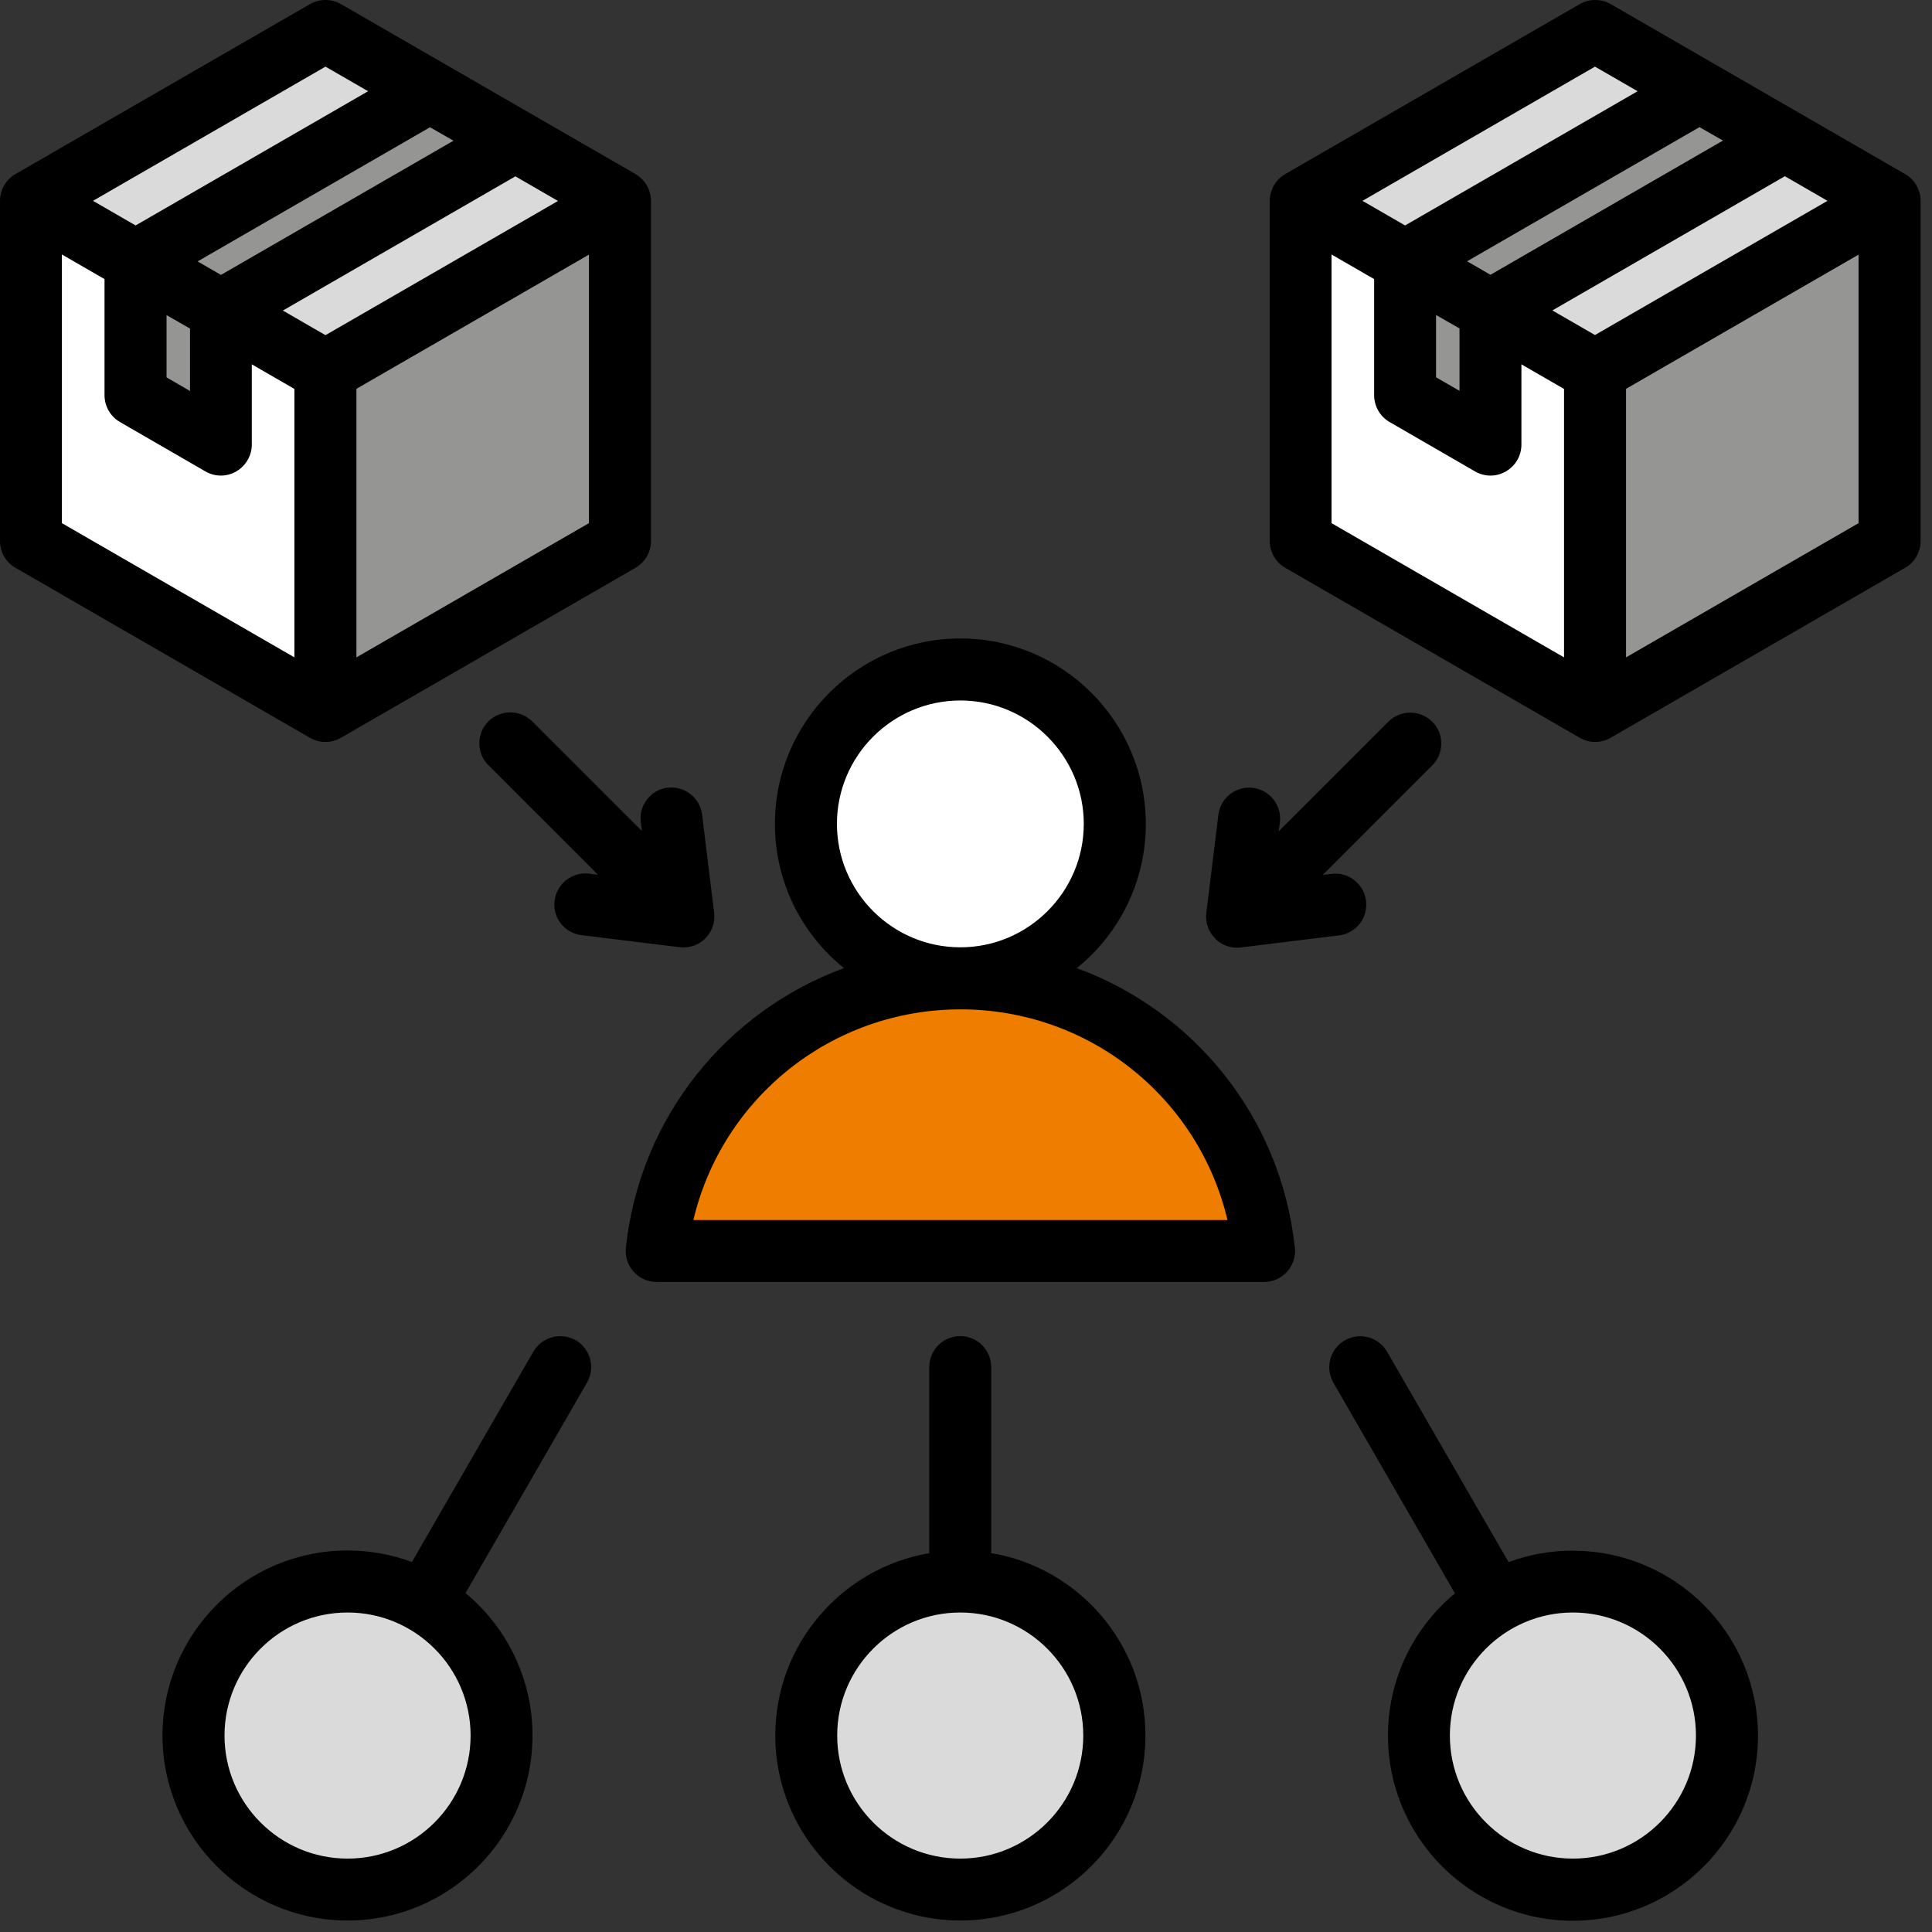
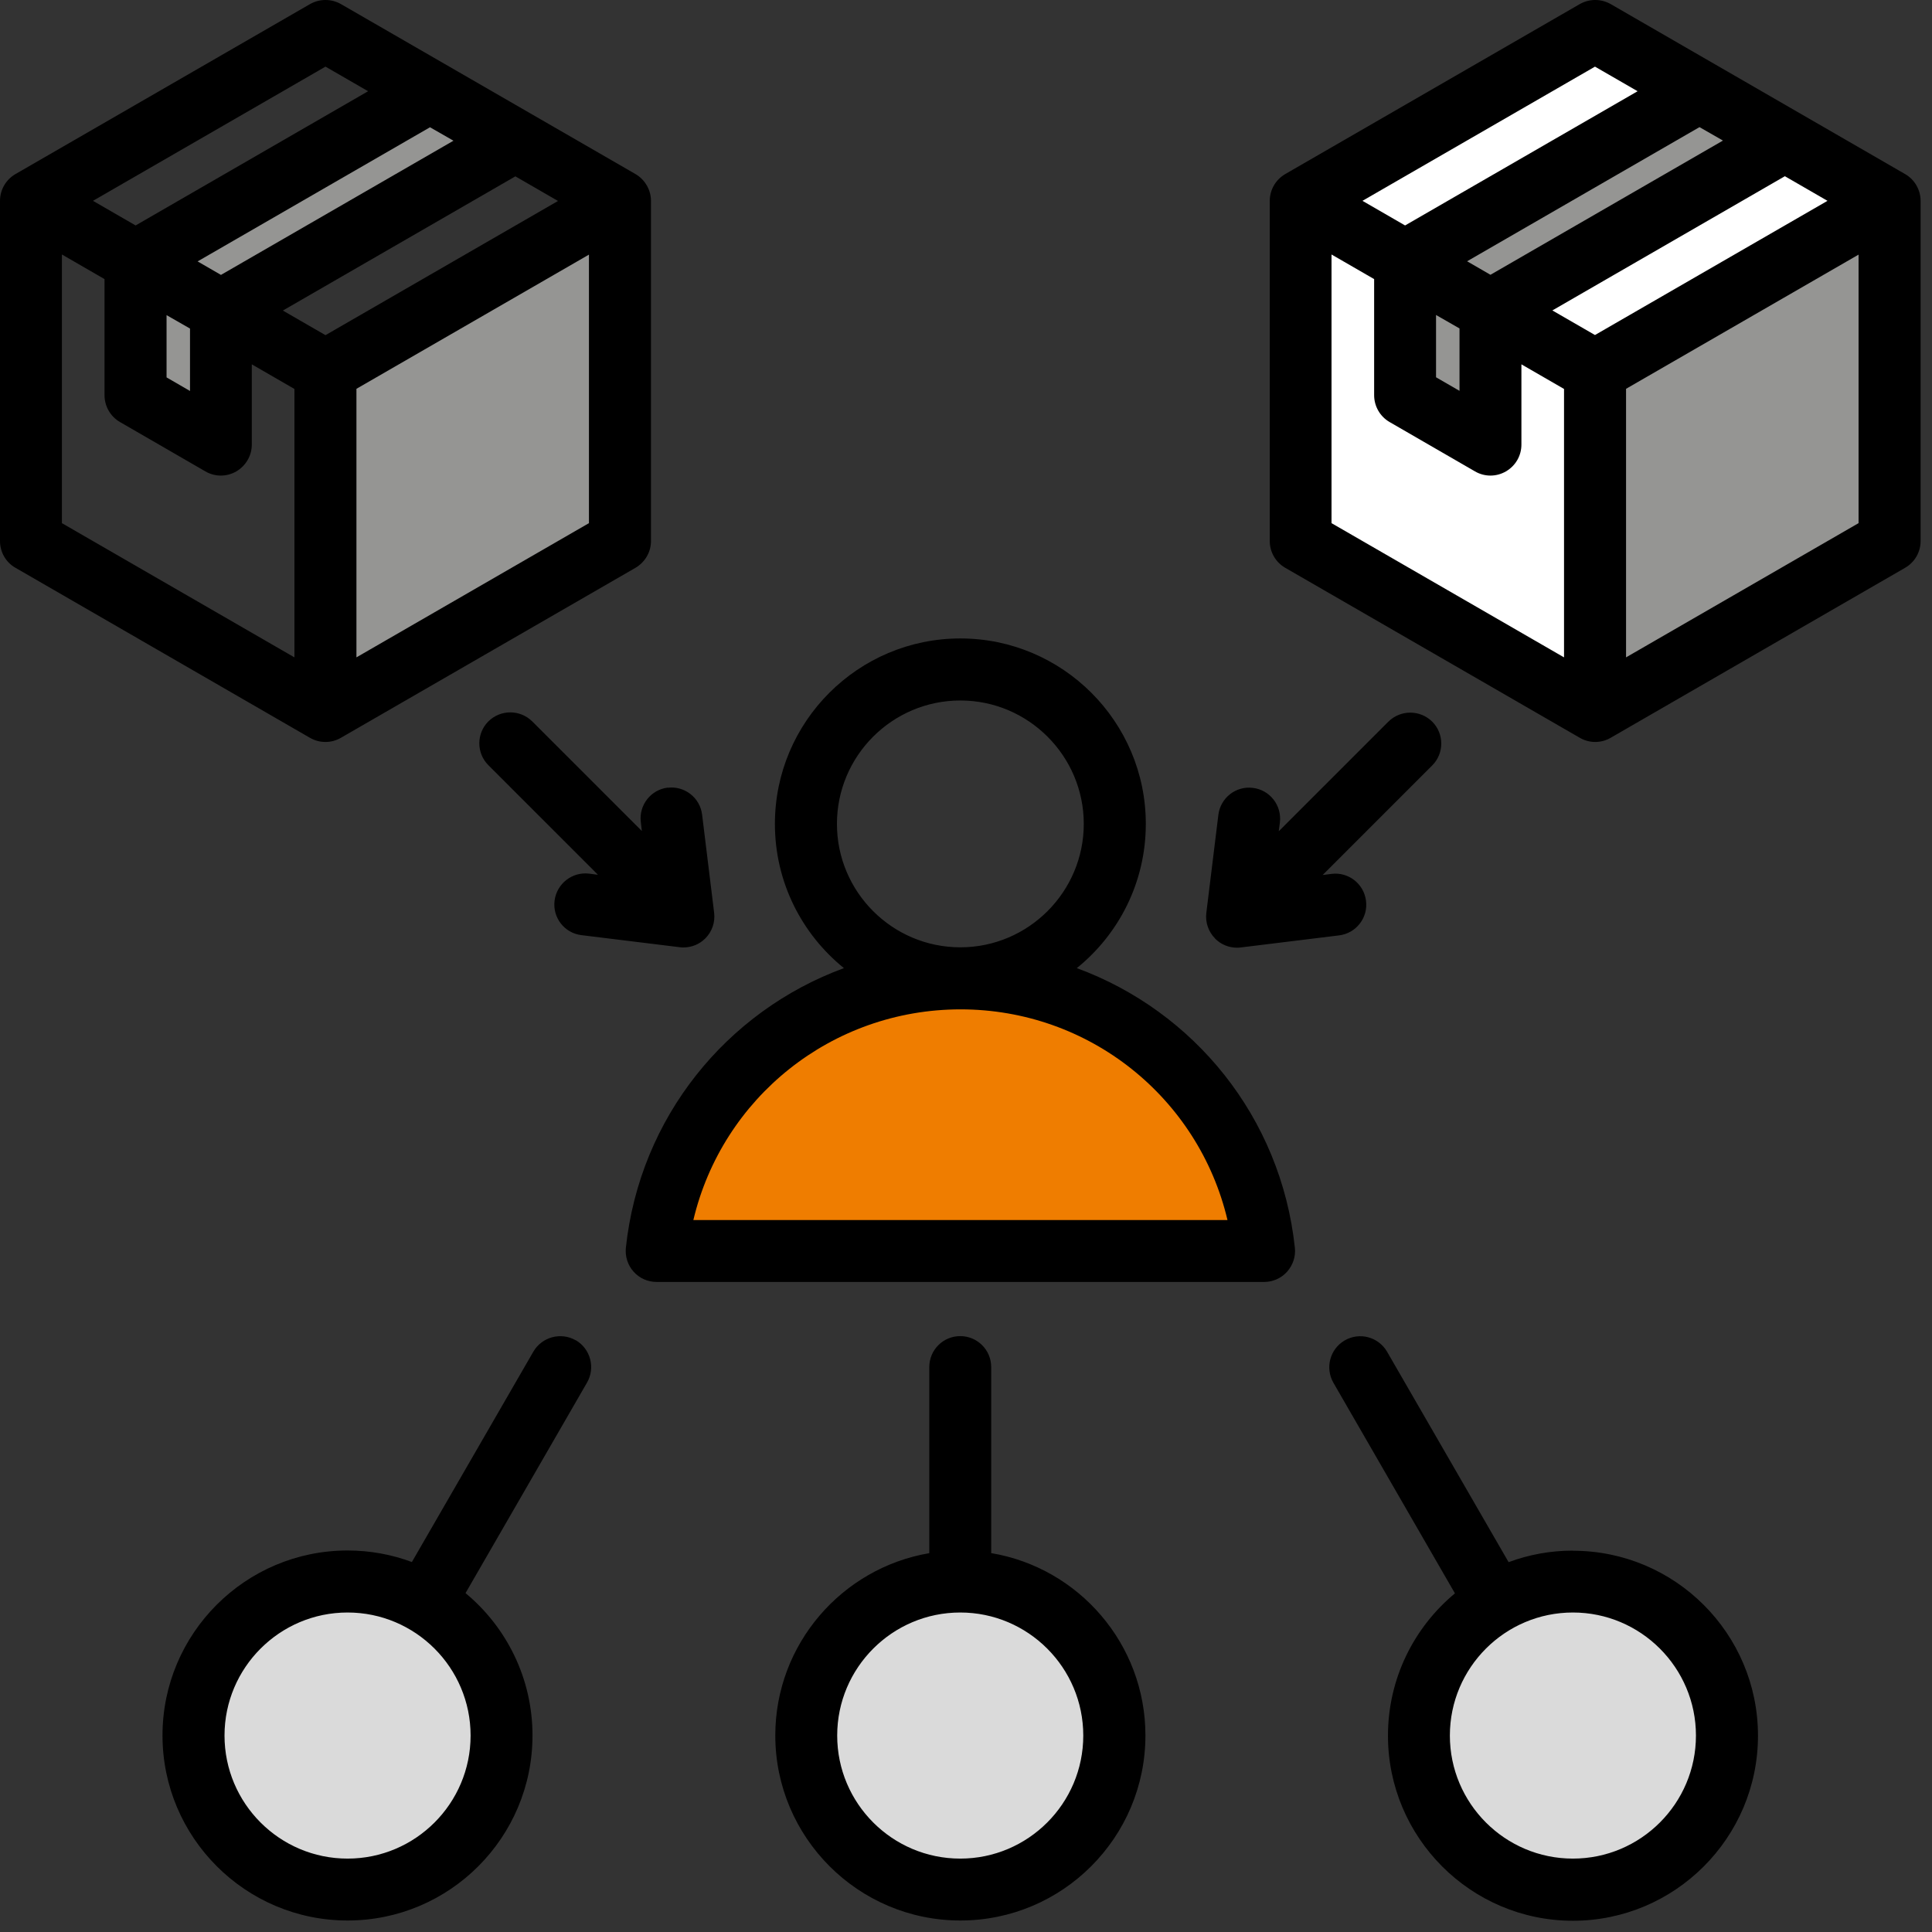
<svg xmlns="http://www.w3.org/2000/svg" width="100" height="100" viewBox="0 0 100 100" fill="none">
  <rect x="0" y="0" width="100" height="100" fill="#333333" stroke="none" />
  <path d="M17.977 97.954C22.448 97.954 26.072 94.329 26.072 89.858C26.072 85.387 22.448 81.763 17.977 81.763C13.506 81.763 9.881 85.387 9.881 89.858C9.881 94.329 13.506 97.954 17.977 97.954Z" fill="#DADADA" />
  <path d="M57.421 92.273C58.755 88.006 56.377 83.465 52.11 82.131C47.843 80.797 43.302 83.175 41.968 87.442C40.634 91.71 43.012 96.251 47.279 97.585C51.546 98.919 56.087 96.541 57.421 92.273Z" fill="#DADADA" />
  <path d="M89.288 91.739C90.317 87.388 87.623 83.027 83.272 81.998C78.921 80.97 74.56 83.663 73.532 88.014C72.503 92.365 75.197 96.726 79.548 97.755C83.899 98.783 88.26 96.09 89.288 91.739Z" fill="#DADADA" />
  <path fill-rule="evenodd" clip-rule="evenodd" d="M36.702 64.752H62.715C63.443 64.752 64.067 64.436 64.5 63.852C64.934 63.268 65.052 62.578 64.842 61.882C62.879 55.383 56.845 50.642 49.702 50.642C42.558 50.642 36.524 55.376 34.561 61.882C34.351 62.578 34.469 63.268 34.903 63.852C35.336 64.436 35.966 64.752 36.688 64.752H36.702Z" fill="#EF7D00" />
-   <path d="M49.695 50.636C54.108 50.636 57.685 47.058 57.685 42.645C57.685 38.232 54.108 34.655 49.695 34.655C45.282 34.655 41.705 38.232 41.705 42.645C41.705 47.058 45.282 50.636 49.695 50.636Z" fill="white" />
-   <path fill-rule="evenodd" clip-rule="evenodd" d="M17.511 1.984L31.423 10.014C31.85 10.257 32.086 10.677 32.086 11.17V27.229C32.086 27.715 31.843 28.135 31.423 28.385L17.511 36.414C17.084 36.657 16.605 36.657 16.178 36.414L2.272 28.385C1.845 28.142 1.609 27.722 1.609 27.229V11.17C1.609 10.684 1.852 10.264 2.272 10.014L16.178 1.984C16.605 1.742 17.084 1.742 17.511 1.984Z" fill="white" />
  <path fill-rule="evenodd" clip-rule="evenodd" d="M10.44 22.43L7.682 20.841C7.255 20.598 7.019 20.178 7.019 19.685V13.527L11.438 16.081V21.858C11.438 22.101 11.319 22.311 11.103 22.436C10.893 22.561 10.65 22.561 10.44 22.436V22.43Z" fill="#959593" />
-   <path fill-rule="evenodd" clip-rule="evenodd" d="M17.511 1.984L31.423 10.014C31.633 10.139 31.804 10.303 31.915 10.5L16.847 19.199L1.779 10.5C1.891 10.303 2.062 10.139 2.272 10.014L16.178 1.984C16.604 1.742 17.084 1.742 17.511 1.984Z" fill="#DADADA" />
  <path fill-rule="evenodd" clip-rule="evenodd" d="M7.012 13.52L11.431 16.074L26.67 7.276L22.251 4.722L7.012 13.52Z" fill="#959593" />
  <path fill-rule="evenodd" clip-rule="evenodd" d="M31.916 10.5C32.027 10.697 32.093 10.927 32.093 11.17V27.229C32.093 27.715 31.85 28.135 31.43 28.385L17.517 36.414C17.307 36.539 17.077 36.598 16.854 36.598V19.199L31.922 10.5H31.916Z" fill="#959593" />
  <path fill-rule="evenodd" clip-rule="evenodd" d="M83.232 1.984L97.145 10.014C97.571 10.257 97.808 10.677 97.808 11.17V27.229C97.808 27.715 97.565 28.135 97.145 28.385L83.232 36.414C82.805 36.657 82.326 36.657 81.899 36.414L67.987 28.385C67.56 28.142 67.324 27.722 67.324 27.229V11.17C67.324 10.684 67.567 10.264 67.987 10.014L81.899 1.984C82.326 1.742 82.805 1.742 83.232 1.984Z" fill="white" />
  <path fill-rule="evenodd" clip-rule="evenodd" d="M76.161 22.43L73.403 20.841C72.977 20.598 72.74 20.178 72.74 19.685V13.527L77.159 16.081V21.858C77.159 22.101 77.041 22.311 76.824 22.436C76.614 22.561 76.371 22.561 76.161 22.436V22.43Z" fill="#959593" />
-   <path fill-rule="evenodd" clip-rule="evenodd" d="M83.232 1.984L97.145 10.014C97.355 10.139 97.525 10.303 97.637 10.5L82.569 19.199L67.501 10.5C67.613 10.303 67.783 10.139 67.993 10.014L81.906 1.984C82.333 1.742 82.812 1.742 83.239 1.984H83.232Z" fill="#DADADA" />
  <path fill-rule="evenodd" clip-rule="evenodd" d="M72.74 13.52L77.159 16.074L92.398 7.276L87.979 4.722L72.74 13.52Z" fill="#959593" />
  <path fill-rule="evenodd" clip-rule="evenodd" d="M97.637 10.5C97.749 10.697 97.814 10.927 97.814 11.17V27.229C97.814 27.715 97.572 28.135 97.151 28.385L83.239 36.414C83.029 36.539 82.799 36.598 82.576 36.598V19.199L97.644 10.5H97.637Z" fill="#959593" />
  <path fill-rule="evenodd" clip-rule="evenodd" d="M62.898 48.581C62.55 48.233 62.38 47.74 62.439 47.254L63.063 42.172C63.174 41.293 63.975 40.669 64.848 40.781C65.728 40.886 66.352 41.687 66.247 42.566L66.188 43.026L71.861 37.353C72.491 36.73 73.502 36.73 74.132 37.353C74.756 37.977 74.756 38.995 74.132 39.618L68.46 45.291L68.919 45.232C69.799 45.12 70.6 45.751 70.705 46.63C70.817 47.51 70.186 48.311 69.306 48.416L64.225 49.04C64.159 49.047 64.093 49.053 64.028 49.053C63.608 49.053 63.2 48.889 62.898 48.587V48.581ZM34.555 40.774C35.434 40.662 36.236 41.293 36.341 42.166L36.964 47.248C37.023 47.74 36.853 48.226 36.505 48.574C36.203 48.876 35.796 49.04 35.375 49.04C35.31 49.04 35.244 49.04 35.178 49.027L30.097 48.403C29.217 48.298 28.593 47.497 28.705 46.617C28.816 45.738 29.617 45.114 30.491 45.219L30.95 45.278L25.277 39.605C24.654 38.982 24.654 37.964 25.277 37.34C25.908 36.717 26.919 36.717 27.549 37.34L33.222 43.013L33.169 42.553C33.058 41.673 33.688 40.873 34.561 40.767L34.555 40.774ZM81.413 96.201C77.901 96.201 75.045 93.345 75.045 89.832C75.045 86.32 77.901 83.463 81.413 83.463C84.926 83.463 87.782 86.32 87.782 89.832C87.782 93.345 84.926 96.201 81.413 96.201ZM81.413 80.26C80.245 80.26 79.122 80.47 78.085 80.857L71.795 69.965C71.348 69.197 70.37 68.934 69.602 69.38C68.834 69.827 68.578 70.805 69.018 71.573L75.307 82.472C73.187 84.232 71.841 86.884 71.841 89.839C71.841 95.117 76.135 99.418 81.413 99.418C86.692 99.418 90.993 95.124 90.993 89.839C90.993 84.553 86.699 80.266 81.413 80.266V80.26ZM49.702 96.201C46.189 96.201 43.333 93.345 43.333 89.832C43.333 86.32 46.189 83.463 49.702 83.463C53.214 83.463 56.07 86.32 56.07 89.832C56.07 93.345 53.214 96.201 49.702 96.201ZM51.304 80.391V70.759C51.304 69.873 50.588 69.157 49.702 69.157C48.815 69.157 48.1 69.873 48.1 70.759V80.391C43.582 81.159 40.129 85.098 40.129 89.826C40.129 95.104 44.423 99.405 49.708 99.405C54.993 99.405 59.287 95.111 59.287 89.826C59.287 85.092 55.834 81.152 51.317 80.391H51.304ZM17.99 96.201C14.477 96.201 11.621 93.345 11.621 89.832C11.621 86.32 14.477 83.463 17.99 83.463C21.502 83.463 24.358 86.32 24.358 89.832C24.358 93.345 21.502 96.201 17.99 96.201ZM29.801 69.374C29.033 68.934 28.055 69.197 27.608 69.958L21.319 80.85C20.281 80.463 19.158 80.253 17.99 80.253C12.704 80.253 8.411 84.547 8.411 89.826C8.411 95.104 12.704 99.405 17.99 99.405C23.275 99.405 27.562 95.111 27.562 89.826C27.562 86.865 26.21 84.212 24.096 82.459L30.386 71.56C30.826 70.792 30.563 69.814 29.801 69.367V69.374ZM84.164 34.018V20.125L96.199 13.179V27.078L84.164 34.025V34.018ZM68.919 13.172L71.125 14.446V20.453C71.125 21.025 71.427 21.556 71.926 21.845L76.345 24.399C76.594 24.544 76.87 24.616 77.146 24.616C77.421 24.616 77.697 24.544 77.947 24.399C78.446 24.11 78.748 23.585 78.748 23.014V18.858L80.954 20.132V34.025L68.919 27.078V13.179V13.172ZM82.556 3.449L84.762 4.722L72.727 11.669L70.521 10.395L82.556 3.449ZM74.329 16.297V19.528L75.544 20.23V17L74.329 16.304V16.297ZM75.931 13.52L77.146 14.223L89.18 7.276L87.966 6.58L75.931 13.527V13.52ZM82.556 17.341L94.591 10.395L92.385 9.121L80.35 16.068L82.556 17.341ZM98.596 9.003L83.37 0.212C82.871 -0.071 82.26 -0.071 81.768 0.212L66.523 9.01C66.03 9.299 65.722 9.824 65.722 10.402V28.004C65.722 28.575 66.03 29.107 66.523 29.389L81.768 38.187C82.017 38.332 82.293 38.404 82.569 38.404C82.845 38.404 83.121 38.332 83.37 38.187L98.609 29.389C99.108 29.1 99.41 28.575 99.41 28.004V10.402C99.41 9.83 99.108 9.299 98.609 9.01L98.596 9.003ZM3.204 13.172L5.41 14.446V20.453C5.41 21.025 5.712 21.556 6.211 21.845L10.63 24.399C10.879 24.544 11.155 24.616 11.431 24.616C11.707 24.616 11.982 24.544 12.232 24.399C12.724 24.11 13.033 23.585 13.033 23.014V18.858L15.239 20.132V34.025L3.204 27.078V13.179V13.172ZM16.847 3.449L19.053 4.722L7.019 11.669L4.813 10.395L16.847 3.449ZM18.449 34.018V20.125L30.484 13.179V27.078L18.449 34.025V34.018ZM26.676 9.128L14.641 16.074L16.847 17.348L28.882 10.402L26.676 9.128ZM8.621 16.304V19.534L9.835 20.237V17.006L8.621 16.311V16.304ZM10.223 13.527L11.437 14.229L23.472 7.283L22.257 6.587L10.223 13.533V13.527ZM16.847 38.404C17.123 38.404 17.399 38.332 17.648 38.187L32.894 29.389C33.386 29.1 33.695 28.575 33.695 28.004V10.402C33.695 9.83 33.386 9.299 32.894 9.01L17.648 0.212C17.156 -0.071 16.539 -0.071 16.046 0.212L0.801 9.01C0.302 9.299 0 9.824 0 10.402V28.004C0 28.575 0.302 29.107 0.801 29.389L16.04 38.187C16.289 38.332 16.565 38.404 16.841 38.404H16.847ZM35.888 63.15C37.385 56.827 43.038 52.251 49.708 52.244H49.715C56.385 52.244 62.038 56.82 63.535 63.15H35.888ZM43.32 42.645C43.32 39.12 46.189 36.257 49.708 36.257C53.227 36.257 56.096 39.126 56.096 42.645C56.096 46.164 53.227 49.033 49.708 49.033C46.182 49.033 43.32 46.164 43.32 42.645ZM55.735 50.11C57.915 48.351 59.307 45.659 59.307 42.645C59.307 37.353 55 33.046 49.708 33.046C44.416 33.046 40.109 37.353 40.109 42.645C40.109 45.659 41.501 48.344 43.681 50.11C37.621 52.336 33.117 57.825 32.395 64.581C32.349 65.034 32.493 65.487 32.795 65.822C33.097 66.163 33.531 66.354 33.99 66.354H65.426C65.879 66.354 66.319 66.163 66.621 65.822C66.923 65.48 67.074 65.027 67.022 64.581C66.299 57.818 61.795 52.336 55.735 50.11Z" fill="black" />
</svg>